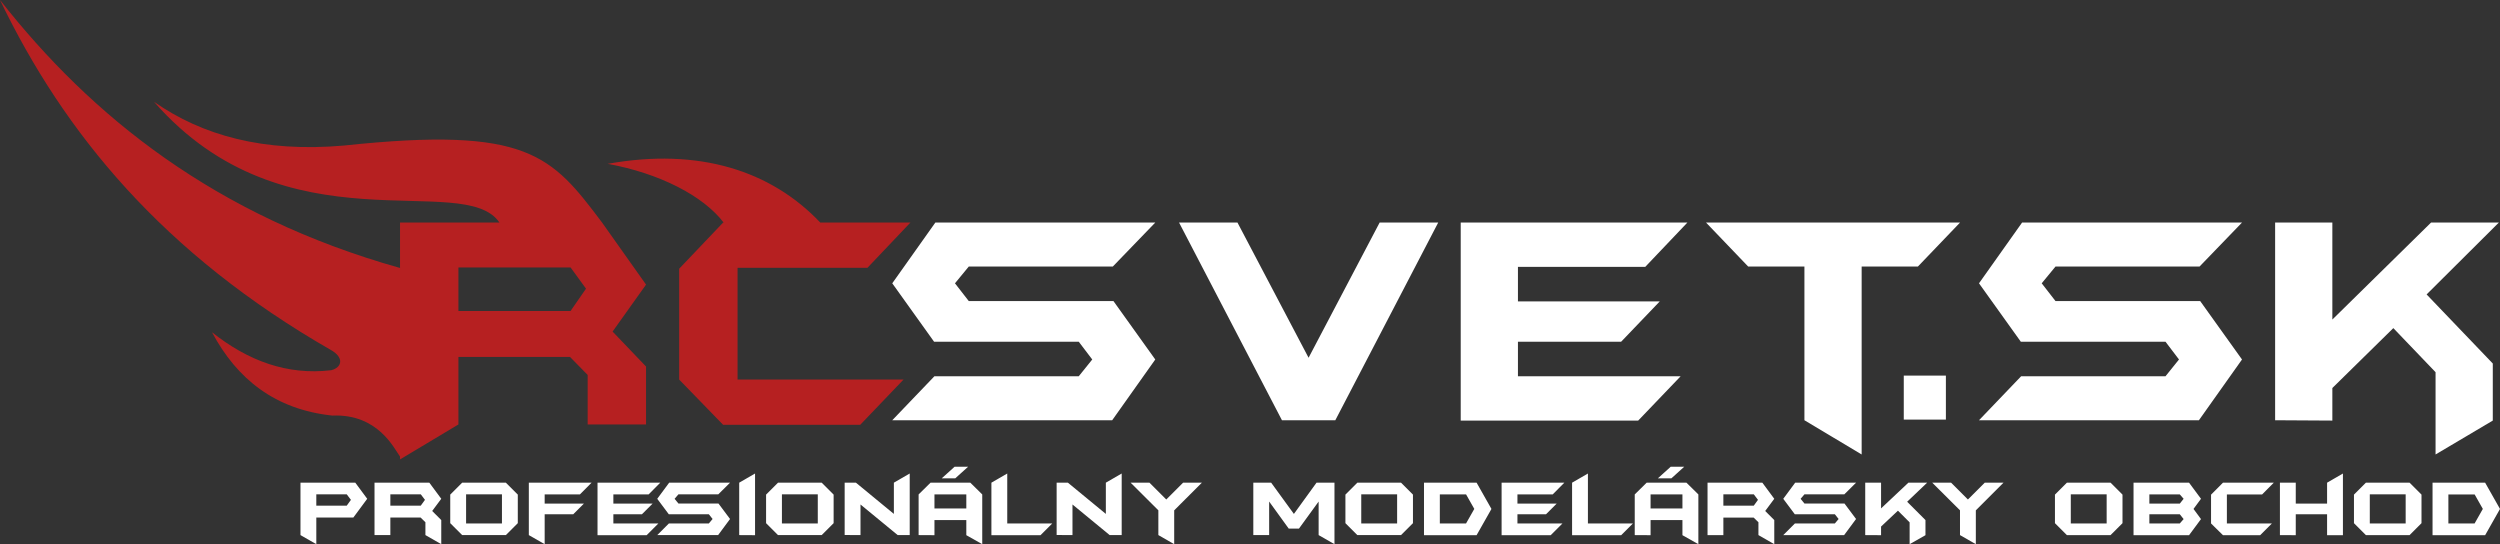
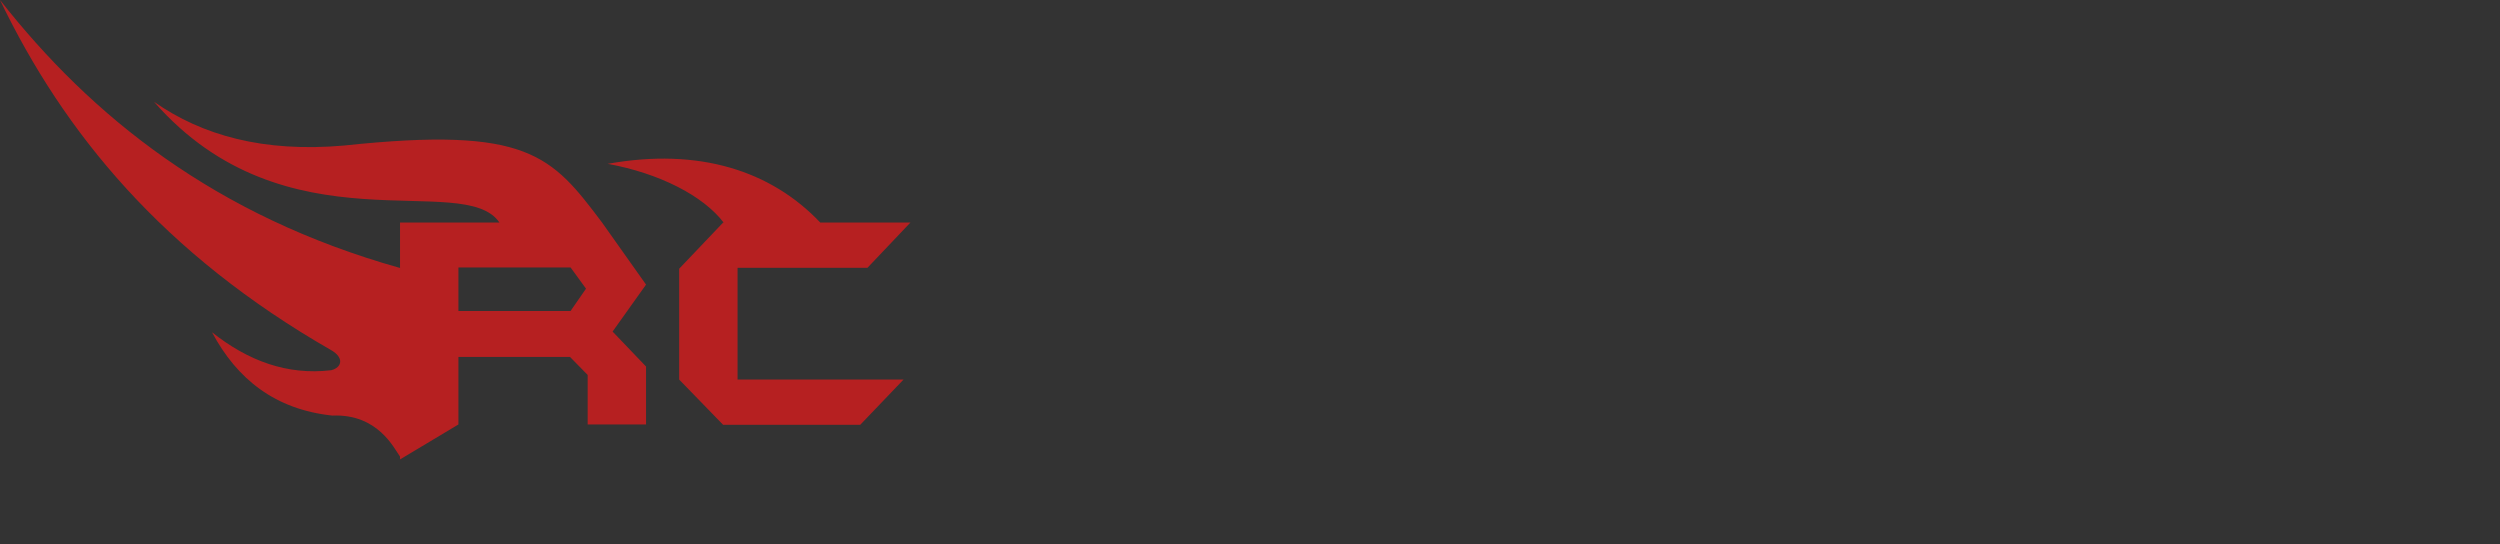
<svg xmlns="http://www.w3.org/2000/svg" xml:space="preserve" width="256.019mm" height="55.729mm" version="1.1" style="shape-rendering:geometricPrecision; text-rendering:geometricPrecision; image-rendering:optimizeQuality; fill-rule:evenodd; clip-rule:evenodd" viewBox="0 0 25601.9 5572.87">
  <rect x="0" y="0" width="25601.9" height="5572.87" fill="#333333" stroke="none" />
  <defs>
    <style type="text/css">
   
    .fil1 {fill:#B62021}
    .fil0 {fill:white;fill-rule:nonzero}
   
  </style>
  </defs>
  <g id="Layer_x0020_1">
-     <path class="fil0" d="M25590.11 2279.17l-739.76 736.1 677.73 707.46 0 584.31 -586.08 347.14 0 -842.66 -432.42 -451.4 -624.5 613.49 0 333.43 -586.1 -3.49 0 -2024.38 586.1 0 0 993.29 1010.84 -993.29 694.19 0zm-2630.24 1402.3l-441.24 622.08 -2252.12 0 431.33 -450.23 1478.39 0 138.29 -171.85 -138.29 -182.15 -1481.66 0 -428.06 -598.07 441.21 -622.08 2252.15 0 -434.64 450.24 -1475.08 0 -141.59 171.84 141.59 182.16 1481.68 0 428.04 598.06zm-3032.51 615.23l-431.33 0 0 -450.24 431.33 0 0 450.24zm144.89 -2017.53l-431.33 450.24 -576.22 0 0 1924.77 -586.09 -350.63 0 -1574.14 -576.22 0 -431.33 -450.24 2601.19 0zm-2792.12 0l-431.37 453.68 -1303.88 0 0 354.01 1452.08 0 -395.12 412.46 -1056.96 0 0 354 1666.08 0 -434.63 453.72 -1817.51 0 0 -2027.87 2321.31 0zm-2551.79 0l-1053.67 2024.38 -546.53 0 -1053.67 -2024.38 598.17 0 728.21 1384.56 727.73 -1384.56 599.76 0zm-2897.48 1402.3l-441.21 622.08 -2252.17 0 431.35 -450.23 1478.36 0 138.32 -171.85 -138.32 -182.15 -1481.65 0 -428.06 -598.07 441.23 -622.08 2252.15 0 -434.64 450.24 -1475.08 0 -141.59 171.84 141.59 182.16 1481.64 0 428.08 598.06zm13595.31 1530.21l-84 -148.27 -268.88 0 0 297.11 268.56 0 84.32 -148.84zm175.74 0.29l-152.22 268.84 -538.6 0 0 -537.68 538.6 0 152.22 268.84zm-966.07 148.55l0 -298.01 -367.25 0 0 298.01 367.25 0zm162.22 -2.76l-122.12 122.14 -447.45 0 -122.1 -122.14 0 -292.5 122.1 -122.13 447.45 0 122.12 122.13 0 292.5zm-804.7 123.05l-162.24 0 0 -214.16 -320.76 0 0 214.16 -162.23 -0.91 0 -536.77 162.23 0 0 214.15 320.76 0 0 -214.15 162.24 -93.88 0 631.56zm-708.11 -537.68l-119.38 120.28 -360.91 0 0 297.11 461.17 0 -120.34 120.29 -380.92 0 -122.11 -120.29 0 -294.67 122.11 -122.72 520.38 0zm-923.18 372.76l-39.19 -49.24 -311.69 0 0 93.87 311.69 0 39.19 -44.63zm0 -207.81l-39.19 -44.67 -311.69 0 0 93.87 311.69 0 39.19 -49.2zm177.73 207.81l-122.14 164.92 -568.67 0 0 -537.68 568.67 0 122.14 164.95 -76.57 103.89 76.57 103.92zm-966.09 44.63l0 -298.01 -367.23 0 0 298.01 367.23 0zm162.25 -2.76l-122.15 122.14 -447.43 0 -122.14 -122.14 0 -292.5 122.14 -122.13 447.43 0 122.15 122.13 0 292.5zm-1218.48 -414.63l-283.43 283.42 0 346.32 -162.23 -93.11 0 -253.64 -284.2 -282.99 193.09 0 172.24 172.25 172.25 -172.25 192.28 0zm-782.11 0l-204.75 195.18 187.6 187.59 0 154.91 -162.24 92.06 0 -223.42 -119.7 -119.7 -172.83 162.67 0 88.39 -162.2 -0.91 0 -536.77 162.2 0 0 263.36 279.79 -263.36 192.13 0zm-727.99 371.85l-122.14 164.92 -623.35 0 119.38 -119.38 409.22 0 38.26 -45.54 -38.26 -48.33 -410.14 0 -118.46 -158.57 122.09 -164.95 623.4 0 -120.32 119.38 -408.29 0 -39.16 45.57 39.16 48.3 410.1 0 118.51 158.6zm-1004.32 -196.12l-42.86 -56.35 -311.65 0 0 115.75 311.54 0 42.97 -59.4zm166.76 454.01l-162.22 -93.11 0 -131.54 -49.06 -47.86 -309.99 0 0 179.54 -162.19 0 0 -536.77 561.36 0 122.1 164.95 -92.96 124.86 92.96 92.96 0 246.97zm-922.27 -792.88l-131.2 118.47 -138.54 0 131.2 -118.47 138.54 0zm-18.21 427.41l0 -143.99 -326.28 0 0 143.99 326.28 0zm163.15 365.47l-163.15 -92.06 0 -154.91 -326.28 0 0 154.91 -162.19 -0.91 0 -416.49 122.1 -120.28 407.38 0 122.14 120.28 0 509.46zm-669.88 -212.35l-120.28 120.29 -503.07 0 0 -537.68 162.23 -93.88 0 511.27 461.12 0zm-702.63 -417.39l-119.38 120.28 -360.9 0 0 93.87 401.9 0 -109.37 109.37 -292.53 0 0 93.87 461.15 0 -120.32 120.29 -503.07 0 0 -537.68 642.52 0zm-922.13 268.55l-84 -148.27 -268.85 0 0 297.11 268.51 0 84.34 -148.84zm175.73 0.29l-152.19 268.84 -538.62 0 0 -537.68 538.62 0 152.19 268.84zm-966.03 148.55l0 -298.01 -367.29 0 0 298.01 367.29 0zm162.22 -2.76l-122.13 122.14 -447.47 0 -122.1 -122.14 0 -292.5 122.1 -122.13 447.47 0 122.13 122.13 0 292.5zm-803.83 215.11l-162.23 -92.97 0 -343.59 -201.39 277.08 -104.84 0 -200.46 -277.08 0 343.59 -162.2 0 0 -536.77 182.84 0 232.7 320.04 231.64 -320.04 183.94 0 0 629.74zm-1357.92 -629.74l-283.44 283.42 0 346.32 -162.22 -93.11 0 -253.64 -284.2 -282.99 193.09 0 172.24 172.25 172.24 -172.25 192.29 0zm-821.12 536.77l-123.03 0 -380.93 -313.51 0 313.51 -162.24 -0.91 0 -535.86 115.29 0 388.69 319.86 0 -319.86 162.22 -93.88 0 630.65zm-710.83 -119.38l-120.32 120.29 -503.07 0 0 -537.68 162.24 -93.88 0 511.27 461.15 0zm-862.15 -580.53l-131.25 118.47 -138.49 0 131.21 -118.47 138.53 0zm-18.22 427.41l0 -143.99 -326.27 0 0 143.99 326.27 0zm163.11 365.47l-163.11 -92.06 0 -154.91 -326.27 0 0 154.91 -162.24 -0.91 0 -416.49 122.14 -120.28 407.35 0 122.13 120.28 0 509.46zm-742.77 -92.97l-123.01 0 -380.93 -313.51 0 313.51 -162.22 -0.91 0 -535.86 115.28 0 388.68 319.86 0 -319.86 162.2 -93.88 0 630.65zm-941.39 -119.38l0 -298.01 -367.28 0 0 298.01 367.28 0zm162.22 -2.76l-122.12 122.14 -447.48 0 -122.1 -122.14 0 -292.5 122.1 -122.13 447.48 0 122.12 122.13 0 292.5zm-804.7 123.05l-162.24 -0.91 0 -536.77 162.24 -93.88 0 631.56zm-256.11 -165.83l-122.1 164.92 -623.39 0 119.38 -119.38 409.23 0 38.26 -45.54 -38.26 -48.33 -410.14 0 -118.47 -158.57 122.15 -164.95 623.34 0 -120.29 119.38 -408.28 0 -39.19 45.57 39.19 48.3 410.1 0 118.47 158.6zm-714.49 -371.85l-119.43 120.28 -360.86 0 0 93.87 401.91 0 -109.4 109.37 -292.51 0 0 93.87 461.13 0 -120.29 120.29 -503.06 0 0 -537.68 642.51 0zm-703.55 0l-119.41 120.28 -360.91 0 0 93.87 401.94 0 -109.36 109.37 -292.58 0 0 306.22 -162.2 -92.97 0 -536.77 642.52 0zm-917.77 417.39l0 -298.01 -367.25 0 0 298.01 367.25 0zm162.27 -2.76l-122.15 122.14 -447.46 0 -122.11 -122.14 0 -292.5 122.11 -122.13 447.46 0 122.15 122.13 0 292.5zm-950.55 -238.9l-42.84 -56.35 -311.71 0 0 115.75 311.55 0 43 -59.4zm166.78 454.01l-162.24 -93.11 0 -131.54 -49.05 -47.86 -310.04 0 0 179.54 -162.18 0 0 -536.77 561.36 0 122.15 164.95 -92.96 124.86 92.96 92.96 0 246.97zm-925.03 -453.87l-42.87 -56.49 -311.65 0 0 115.75 311.84 0 42.68 -59.26zm166.77 -10.92l-142.17 192.28 -379.12 0 0 272.51 -162.19 -92.97 0 -536.77 561.38 0 122.1 164.95z" />
-     <path class="fil1" d="M6001.25 2956.09l-157.86 -217.03 -1148.83 0 0 445.81 1148.24 0 158.45 -228.78zm1409.33 -676.92c-209.1,-274.03 -655.68,-504.07 -1187.33,-601.45 934.72,-168.06 1672.84,69.95 2177.05,601.45l923.04 0 -440.02 463.38 -1330.19 0 0 1144.4 1699.71 0 -443.39 463.41 -1404.1 0 -450.1 -463.41 0 -1135.03 450.1 -472.75 5.23 0zm-794.65 2067.67l-597.88 0 0 -507.26 -180.81 -184.29 -1142.68 0 0 691.55 -597.93 358.07 0 -28.95c-59.93,-81.36 -224.46,-440.21 -694.1,-420.08 -586.12,-63.05 -975.86,-373.49 -1231.42,-853.32 366.49,291.27 767.97,442.47 1220.6,388.83 111.94,-28.2 133.17,-129.58 0,-205.24 -1721.81,-987.61 -2735.77,-2223.94 -3391.71,-3586.15 937.68,1193.78 2205.18,2212.34 4093.59,2743.44l3.04 -1.3 0 -462.97 1018.05 0c-365.66,-540.73 -2186.77,307.14 -3537.52,-1236.96 493.1,344.83 1120.53,520.38 1944.2,448.44 1887.85,-201.28 2127.2,102.41 2644.47,788.52l450.1 635.4 -342.6 480.91 342.6 358.07 0 593.29z" />
+     <path class="fil1" d="M6001.25 2956.09l-157.86 -217.03 -1148.83 0 0 445.81 1148.24 0 158.45 -228.78m1409.33 -676.92c-209.1,-274.03 -655.68,-504.07 -1187.33,-601.45 934.72,-168.06 1672.84,69.95 2177.05,601.45l923.04 0 -440.02 463.38 -1330.19 0 0 1144.4 1699.71 0 -443.39 463.41 -1404.1 0 -450.1 -463.41 0 -1135.03 450.1 -472.75 5.23 0zm-794.65 2067.67l-597.88 0 0 -507.26 -180.81 -184.29 -1142.68 0 0 691.55 -597.93 358.07 0 -28.95c-59.93,-81.36 -224.46,-440.21 -694.1,-420.08 -586.12,-63.05 -975.86,-373.49 -1231.42,-853.32 366.49,291.27 767.97,442.47 1220.6,388.83 111.94,-28.2 133.17,-129.58 0,-205.24 -1721.81,-987.61 -2735.77,-2223.94 -3391.71,-3586.15 937.68,1193.78 2205.18,2212.34 4093.59,2743.44l3.04 -1.3 0 -462.97 1018.05 0c-365.66,-540.73 -2186.77,307.14 -3537.52,-1236.96 493.1,344.83 1120.53,520.38 1944.2,448.44 1887.85,-201.28 2127.2,102.41 2644.47,788.52l450.1 635.4 -342.6 480.91 342.6 358.07 0 593.29z" />
  </g>
</svg>